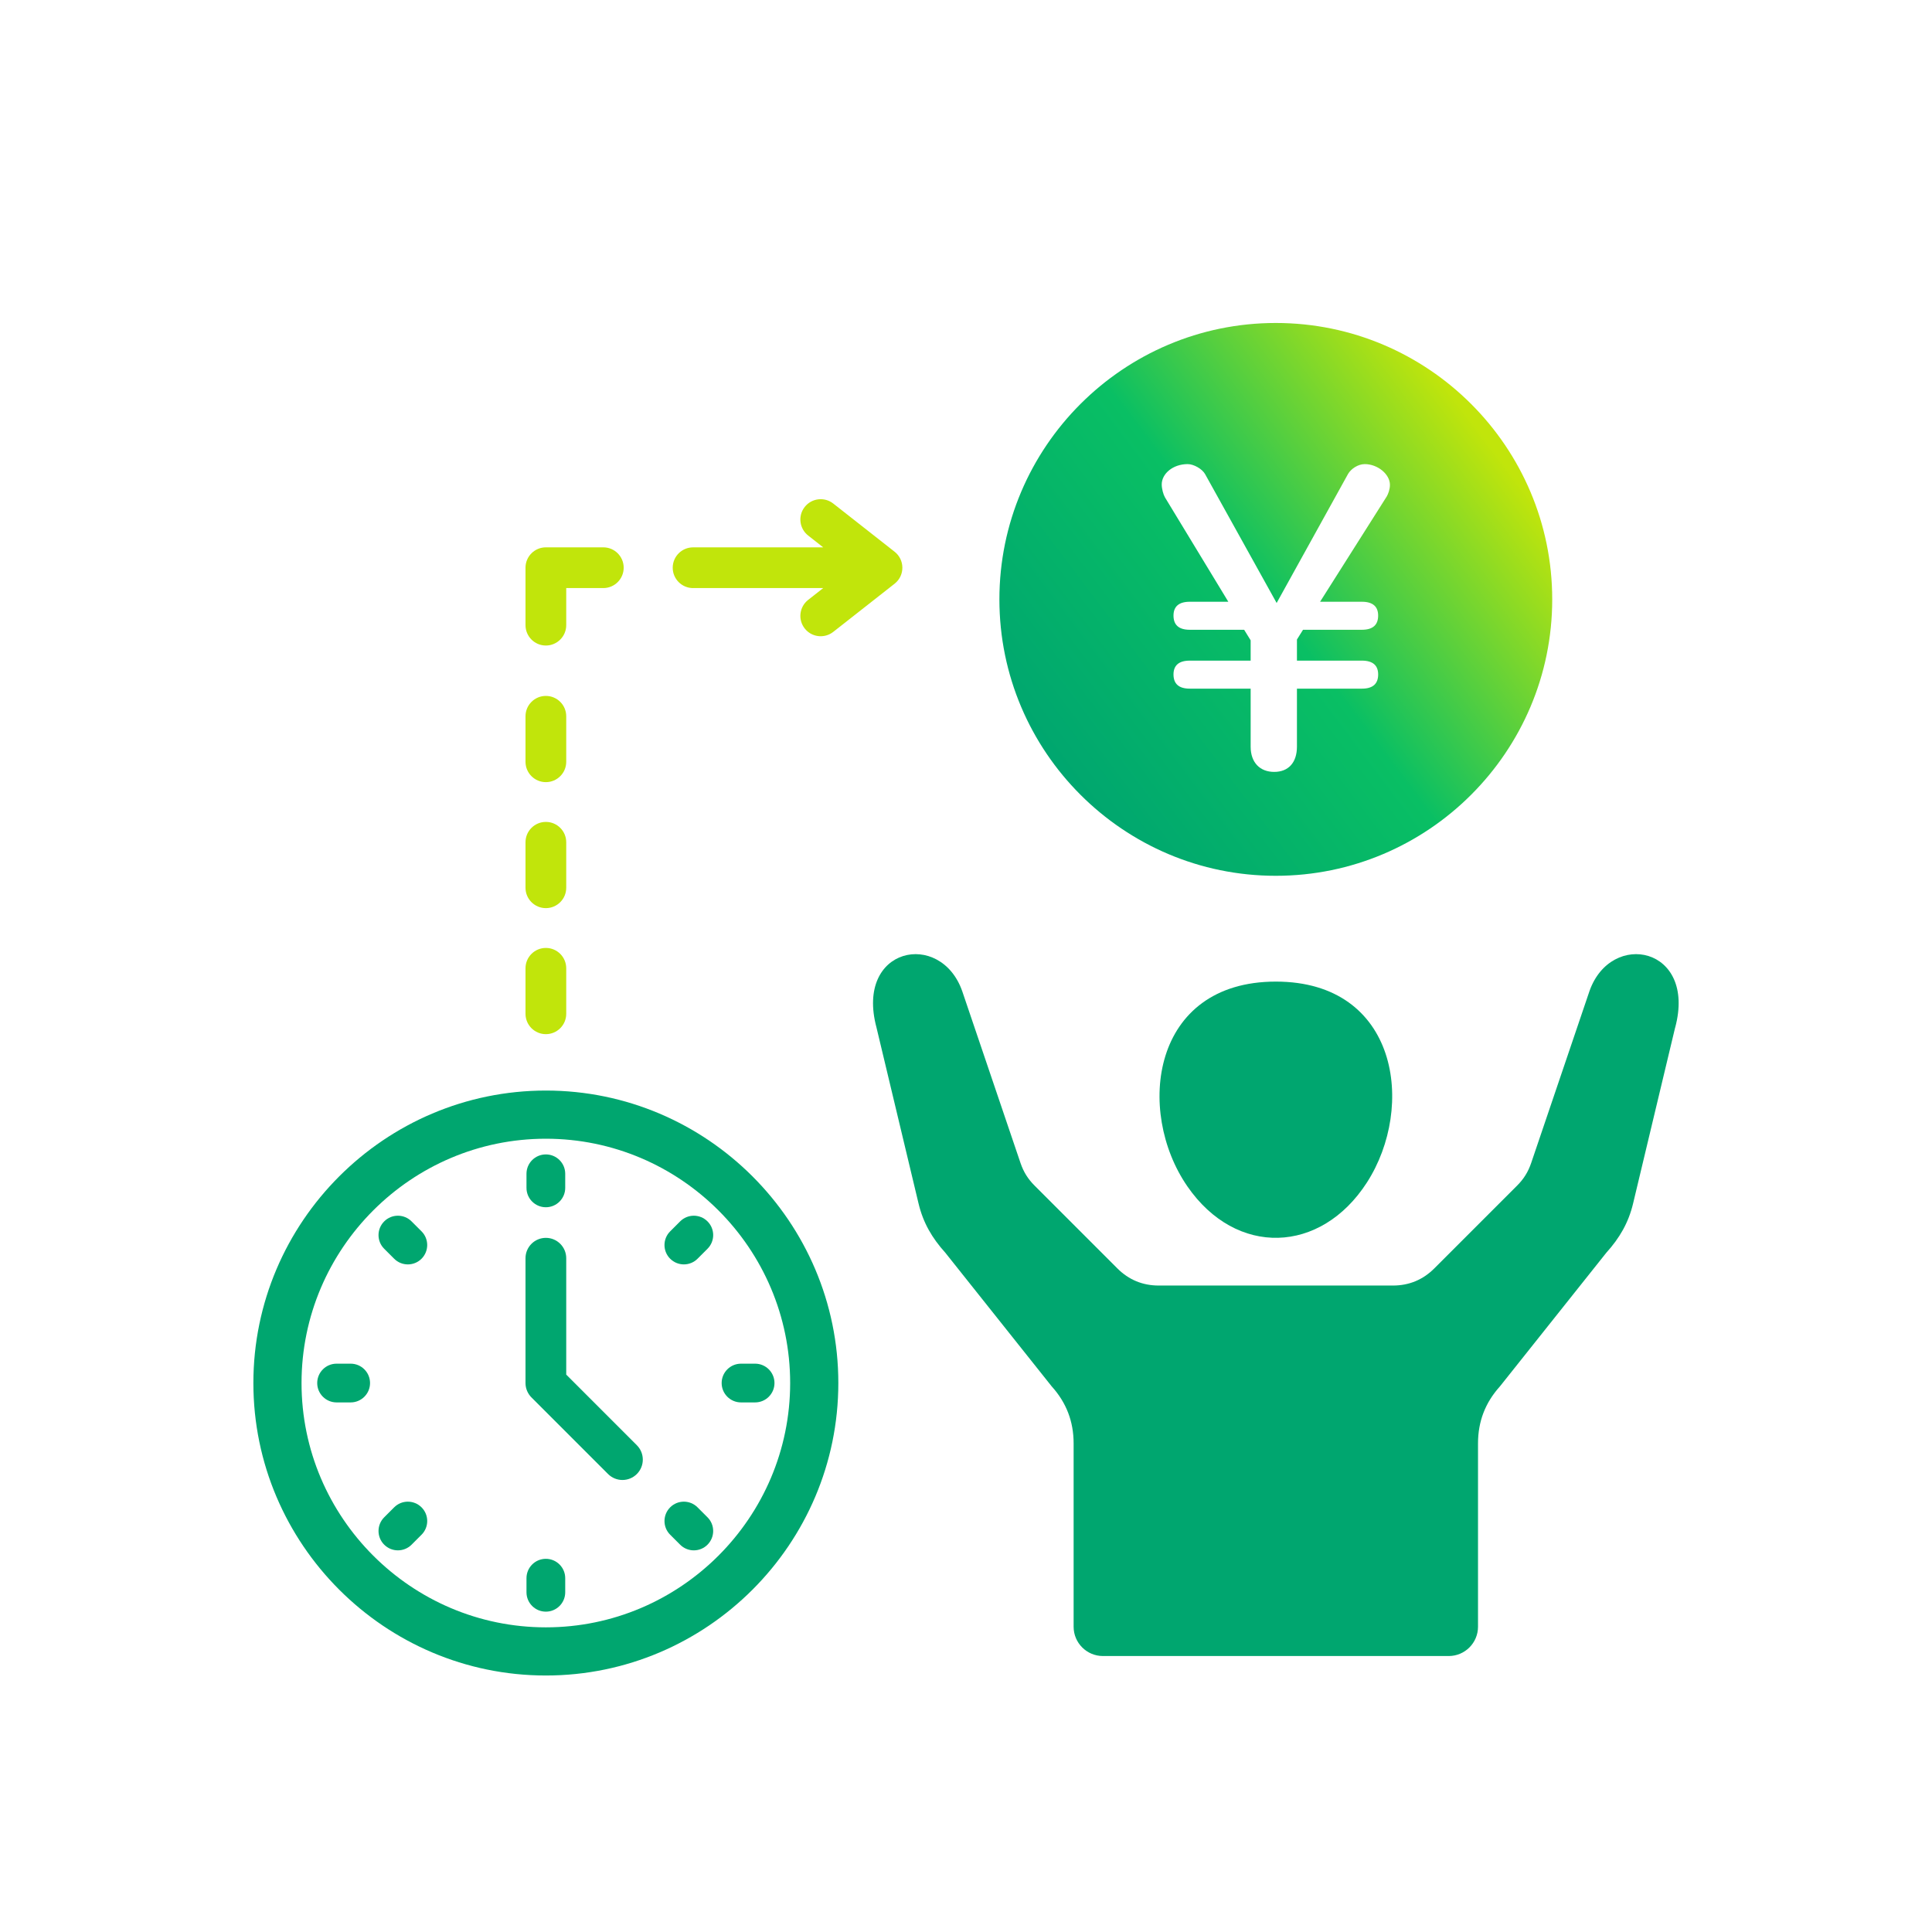
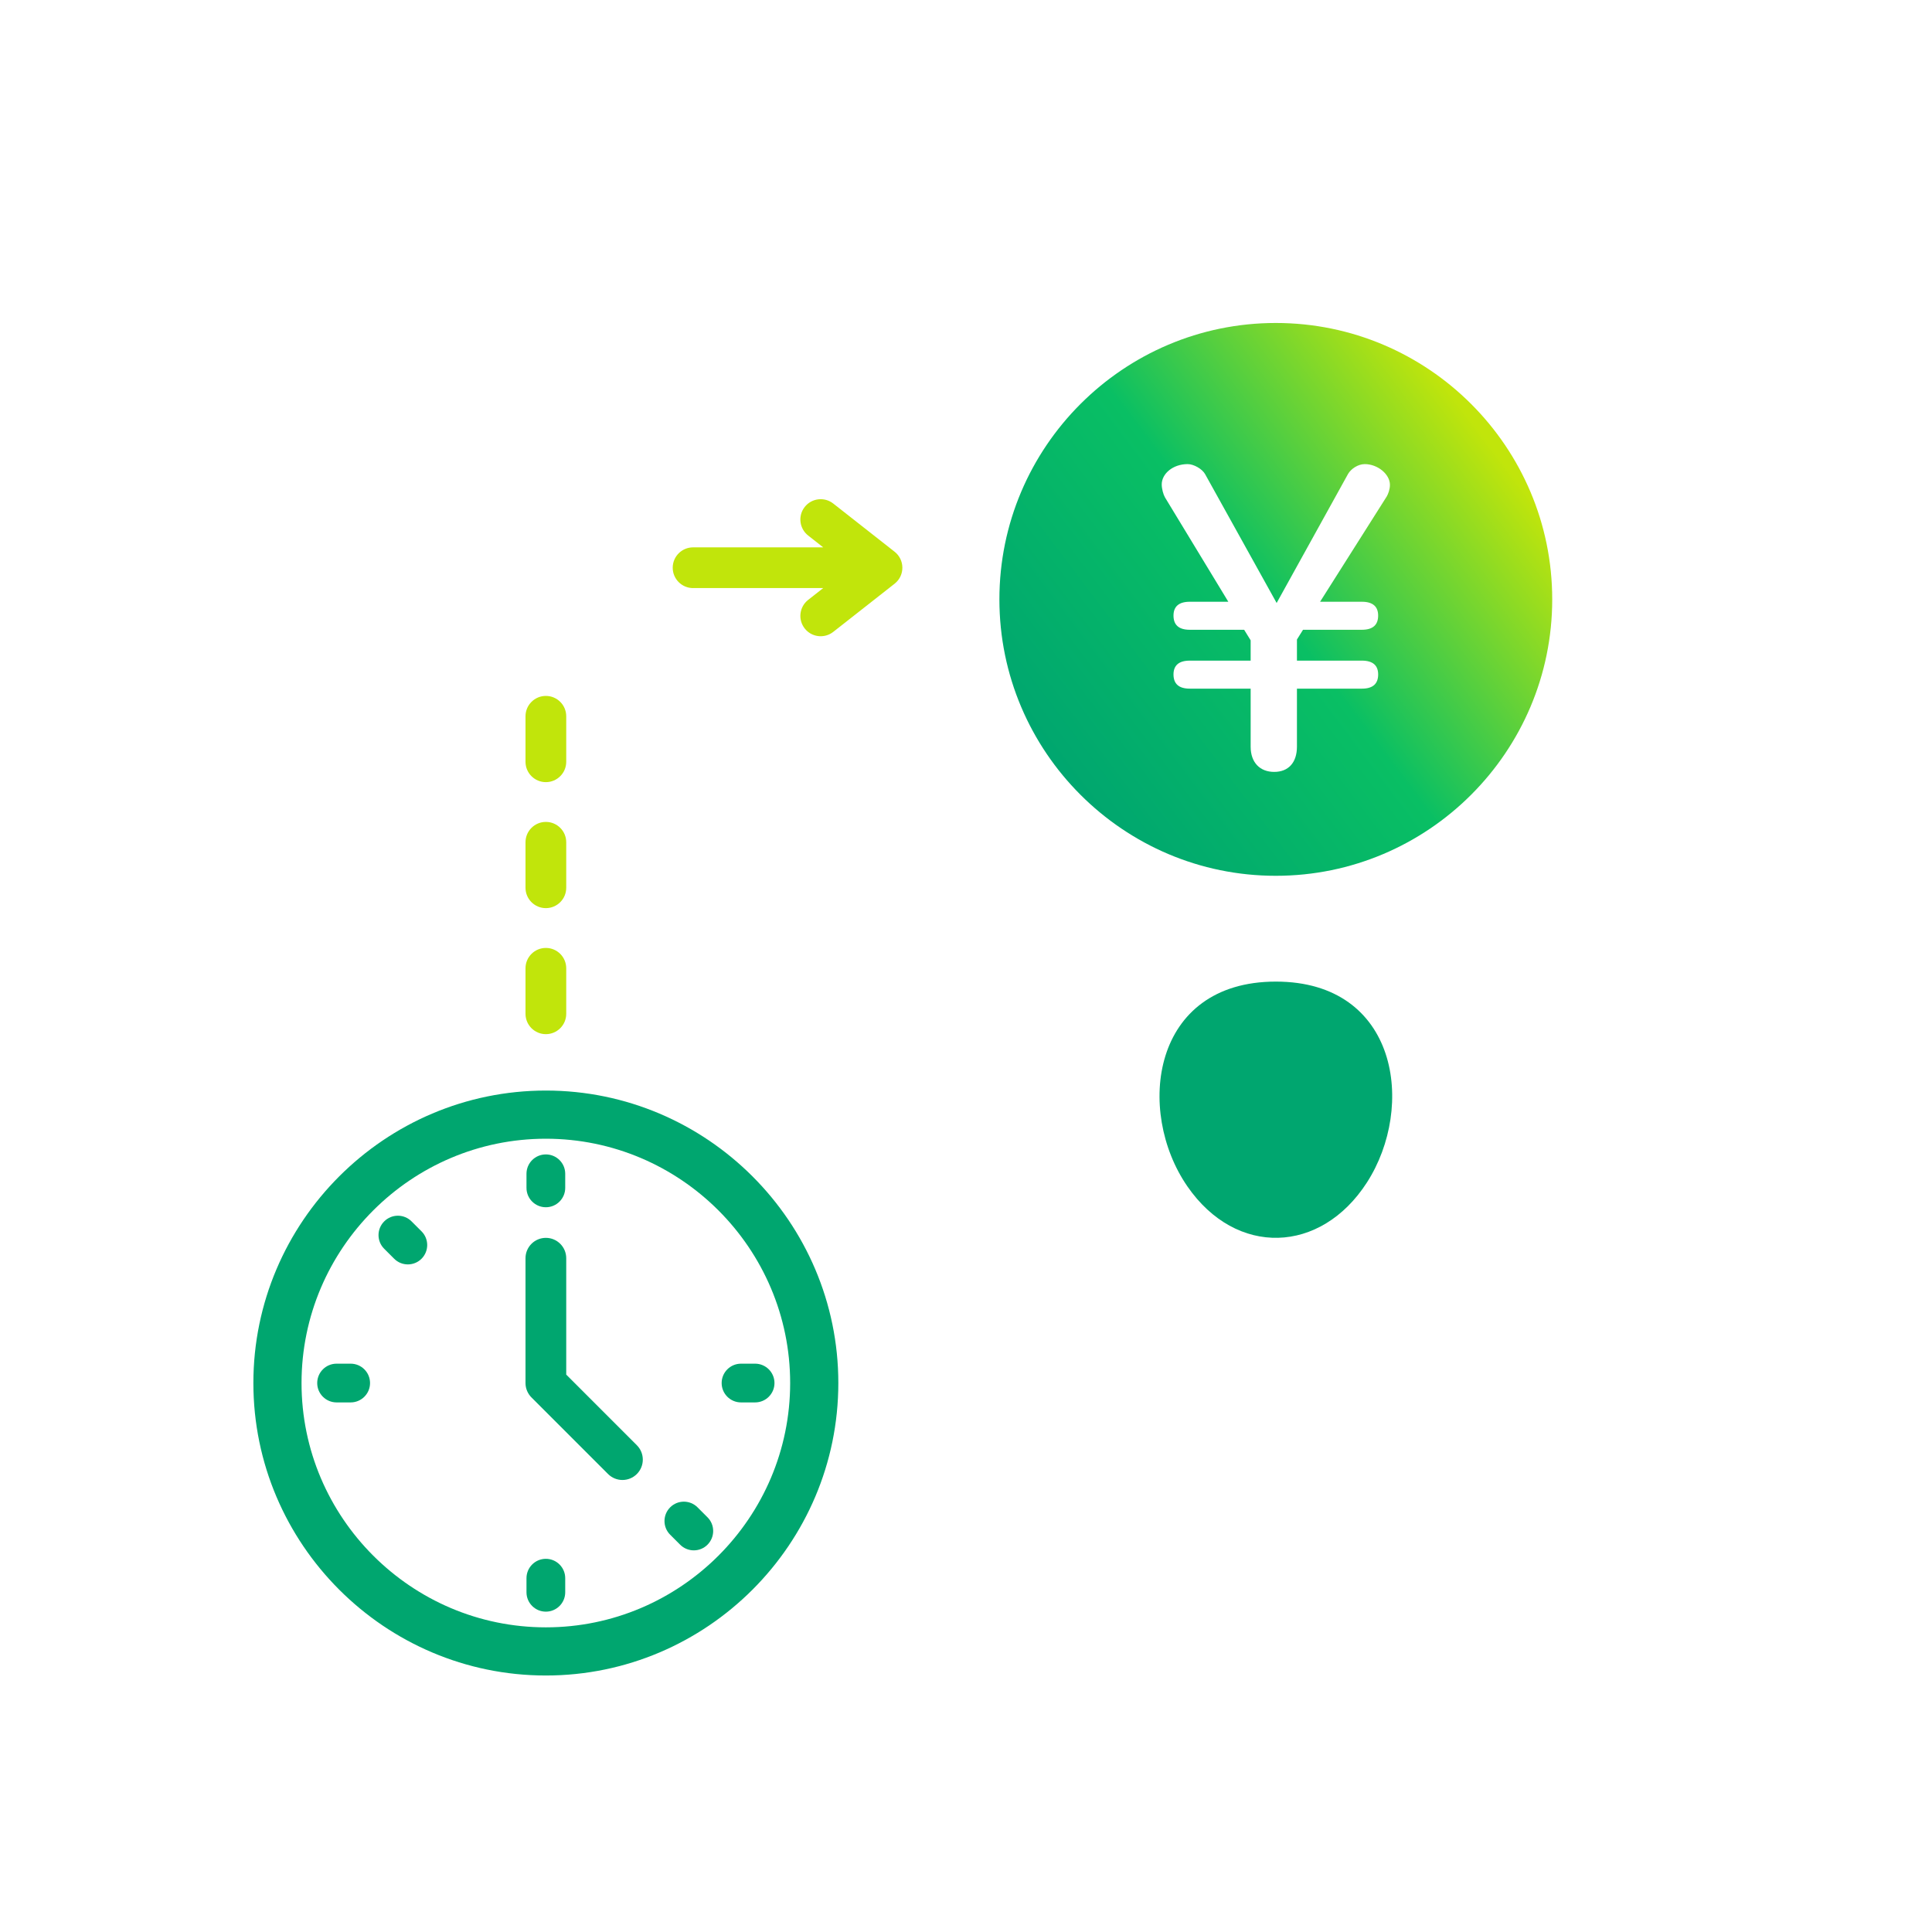
<svg xmlns="http://www.w3.org/2000/svg" width="122" height="122" viewBox="0 0 122 122" fill="none">
-   <path fill-rule="evenodd" clip-rule="evenodd" d="M105.78 64.886L103.125 75.996C102.834 77.214 102.274 78.175 101.435 79.105L94.717 87.545C93.79 88.572 93.332 89.763 93.332 91.147V102.725C93.332 103.743 92.502 104.573 91.484 104.573H69.644C68.626 104.573 67.796 103.743 67.796 102.725V91.147C67.796 89.763 67.338 88.572 66.411 87.545L59.693 79.105C58.854 78.175 58.294 77.214 58.003 75.996L55.348 64.886C53.983 59.791 59.399 58.706 60.761 62.587L64.442 73.44C64.633 74.003 64.909 74.446 65.329 74.866L70.557 80.095C71.277 80.815 72.153 81.178 73.171 81.178H87.959C88.977 81.178 89.853 80.815 90.573 80.095L95.802 74.866C96.222 74.446 96.498 74.002 96.689 73.44L100.37 62.587C101.732 58.706 107.148 59.791 105.783 64.886H105.78Z" fill="#00A66F" />
  <path fill-rule="evenodd" clip-rule="evenodd" d="M35.756 53.187C35.756 52.477 35.18 51.901 34.47 51.901C33.76 51.901 33.184 52.477 33.184 53.187V56.06C33.184 56.77 33.76 57.346 34.47 57.346C35.18 57.346 35.756 56.77 35.756 56.06V53.187Z" fill="#C1E50B" />
  <path fill-rule="evenodd" clip-rule="evenodd" d="M35.756 45.231C35.756 44.521 35.18 43.945 34.47 43.945C33.76 43.945 33.184 44.521 33.184 45.231V48.104C33.184 48.814 33.76 49.39 34.47 49.39C35.18 49.39 35.756 48.814 35.756 48.104V45.231Z" fill="#C1E50B" />
  <path fill-rule="evenodd" clip-rule="evenodd" d="M43.767 37.135H51.983L51.031 37.883C50.474 38.321 50.377 39.128 50.815 39.686C51.252 40.244 52.059 40.34 52.617 39.902L56.492 36.859C57.158 36.335 57.139 35.328 56.471 34.824L52.617 31.797C52.06 31.359 51.252 31.456 50.815 32.013C50.377 32.57 50.474 33.378 51.031 33.816L51.983 34.564H43.767C43.056 34.564 42.48 35.14 42.48 35.85C42.48 36.56 43.056 37.136 43.767 37.136V37.135Z" fill="#C1E50B" />
  <path fill-rule="evenodd" clip-rule="evenodd" d="M34.47 59.859C33.76 59.859 33.184 60.435 33.184 61.145V64.018C33.184 64.728 33.76 65.304 34.47 65.304C35.18 65.304 35.756 64.728 35.756 64.018V61.145C35.756 60.435 35.18 59.859 34.47 59.859Z" fill="#C1E50B" />
-   <path fill-rule="evenodd" clip-rule="evenodd" d="M34.47 40.763C35.18 40.763 35.756 40.187 35.756 39.477V37.135H38.098C38.808 37.135 39.384 36.559 39.384 35.849C39.384 35.139 38.808 34.563 38.098 34.563H34.47C33.76 34.563 33.184 35.139 33.184 35.849V39.476C33.184 40.186 33.76 40.763 34.47 40.763Z" fill="#C1E50B" />
  <path fill-rule="evenodd" clip-rule="evenodd" d="M52.938 87.334C52.938 77.162 44.642 68.865 34.469 68.865C24.296 68.865 16 77.162 16 87.334C16 97.506 24.297 105.803 34.469 105.803C44.641 105.803 52.938 97.507 52.938 87.334ZM34.469 102.762C25.972 102.762 19.041 95.832 19.041 87.335C19.041 78.838 25.972 71.907 34.469 71.907C42.966 71.907 49.896 78.837 49.896 87.335C49.896 95.833 42.966 102.762 34.469 102.762Z" fill="#00A66F" />
  <path fill-rule="evenodd" clip-rule="evenodd" d="M22.144 86.112H21.254C20.579 86.112 20.031 86.66 20.031 87.335C20.031 88.01 20.579 88.558 21.254 88.558H22.144C22.819 88.558 23.367 88.01 23.367 87.335C23.367 86.66 22.819 86.112 22.144 86.112Z" fill="#00A66F" />
  <path fill-rule="evenodd" clip-rule="evenodd" d="M25.989 77.127C25.512 76.649 24.738 76.649 24.261 77.127C23.784 77.605 23.782 78.379 24.261 78.856L24.89 79.485C25.367 79.963 26.142 79.963 26.619 79.485C27.096 79.007 27.096 78.233 26.619 77.756L25.989 77.127Z" fill="#00A66F" />
-   <path fill-rule="evenodd" clip-rule="evenodd" d="M42.948 77.127L42.319 77.756C41.841 78.234 41.841 79.008 42.319 79.485C42.797 79.962 43.571 79.963 44.048 79.485L44.677 78.856C45.155 78.378 45.155 77.604 44.677 77.127C44.199 76.65 43.425 76.649 42.948 77.127Z" fill="#00A66F" />
  <path fill-rule="evenodd" clip-rule="evenodd" d="M46.793 88.558H47.683C48.358 88.558 48.906 88.01 48.906 87.335C48.906 86.66 48.358 86.112 47.683 86.112H46.793C46.118 86.112 45.57 86.66 45.57 87.335C45.57 88.01 46.118 88.558 46.793 88.558Z" fill="#00A66F" />
  <path fill-rule="evenodd" clip-rule="evenodd" d="M44.048 95.184C43.57 94.706 42.796 94.706 42.319 95.184C41.842 95.662 41.841 96.436 42.319 96.913L42.948 97.542C43.426 98.02 44.2 98.02 44.677 97.542C45.154 97.064 45.155 96.29 44.677 95.813L44.048 95.184Z" fill="#00A66F" />
  <path fill-rule="evenodd" clip-rule="evenodd" d="M34.469 76.234C35.144 76.234 35.692 75.686 35.692 75.011V74.121C35.692 73.446 35.144 72.898 34.469 72.898C33.794 72.898 33.246 73.446 33.246 74.121V75.011C33.246 75.686 33.794 76.234 34.469 76.234Z" fill="#00A66F" />
-   <path fill-rule="evenodd" clip-rule="evenodd" d="M24.89 95.184L24.261 95.813C23.783 96.291 23.783 97.065 24.261 97.542C24.739 98.019 25.513 98.02 25.99 97.542L26.619 96.913C27.097 96.435 27.097 95.661 26.619 95.184C26.141 94.707 25.367 94.706 24.89 95.184Z" fill="#00A66F" />
  <path fill-rule="evenodd" clip-rule="evenodd" d="M35.756 86.802V79.453C35.756 78.743 35.18 78.167 34.47 78.167C33.76 78.167 33.184 78.743 33.184 79.453V87.334C33.184 87.693 33.332 88.018 33.569 88.252L38.397 93.08C38.899 93.582 39.713 93.582 40.215 93.08C40.717 92.578 40.717 91.764 40.215 91.262L35.756 86.802Z" fill="#00A66F" />
  <path fill-rule="evenodd" clip-rule="evenodd" d="M34.469 98.435C33.794 98.435 33.246 98.983 33.246 99.658V100.548C33.246 101.223 33.794 101.771 34.469 101.771C35.144 101.771 35.692 101.223 35.692 100.548V99.658C35.692 98.983 35.144 98.435 34.469 98.435Z" fill="#00A66F" />
  <path fill-rule="evenodd" clip-rule="evenodd" d="M74.979 74.915C78.063 79.383 83.403 79.189 86.314 74.675C89.4 69.891 88.296 61.985 80.566 61.985C72.706 61.985 71.698 70.161 74.979 74.915Z" fill="#00A66F" />
  <path fill-rule="evenodd" clip-rule="evenodd" d="M80.563 20.395C70.937 20.395 63.109 28.225 63.109 37.849C63.109 47.473 70.939 55.304 80.563 55.304C90.187 55.304 98.018 47.474 98.018 37.849C98.018 28.224 90.189 20.395 80.563 20.395ZM87.564 31.357L83.359 37.999H86C86.693 37.999 87.026 38.306 87.026 38.871C87.026 39.461 86.692 39.768 86 39.768H82.282L81.898 40.384V41.717H86.001C86.694 41.717 87.027 42.024 87.027 42.589C87.027 43.179 86.693 43.486 86.001 43.486H81.898V47.153C81.898 48.153 81.36 48.743 80.462 48.743C79.564 48.743 78.975 48.153 78.975 47.153V43.486H75.129C74.436 43.486 74.103 43.179 74.103 42.589C74.103 42.024 74.436 41.717 75.129 41.717H78.975V40.434L78.564 39.768H75.129C74.436 39.768 74.103 39.461 74.103 38.871C74.103 38.306 74.436 37.999 75.129 37.999H77.565L73.565 31.409C73.462 31.23 73.36 30.871 73.36 30.589C73.36 29.922 74.052 29.307 75.001 29.307C75.385 29.307 75.923 29.615 76.103 29.948L80.616 38.077L85.129 29.922C85.309 29.615 85.744 29.307 86.18 29.307C87 29.307 87.77 29.948 87.77 30.615C87.77 30.897 87.667 31.179 87.565 31.358L87.564 31.357Z" fill="url(#paint0_linear_156_12433)" />
  <defs>
    <linearGradient id="paint0_linear_156_12433" x1="66.437" y1="48.492" x2="93.92" y2="27.786" gradientUnits="userSpaceOnUse">
      <stop stop-color="#00A66F" />
      <stop offset="0.5" stop-color="#09BF64" />
      <stop offset="1" stop-color="#C1E50B" />
    </linearGradient>
  </defs>
</svg>